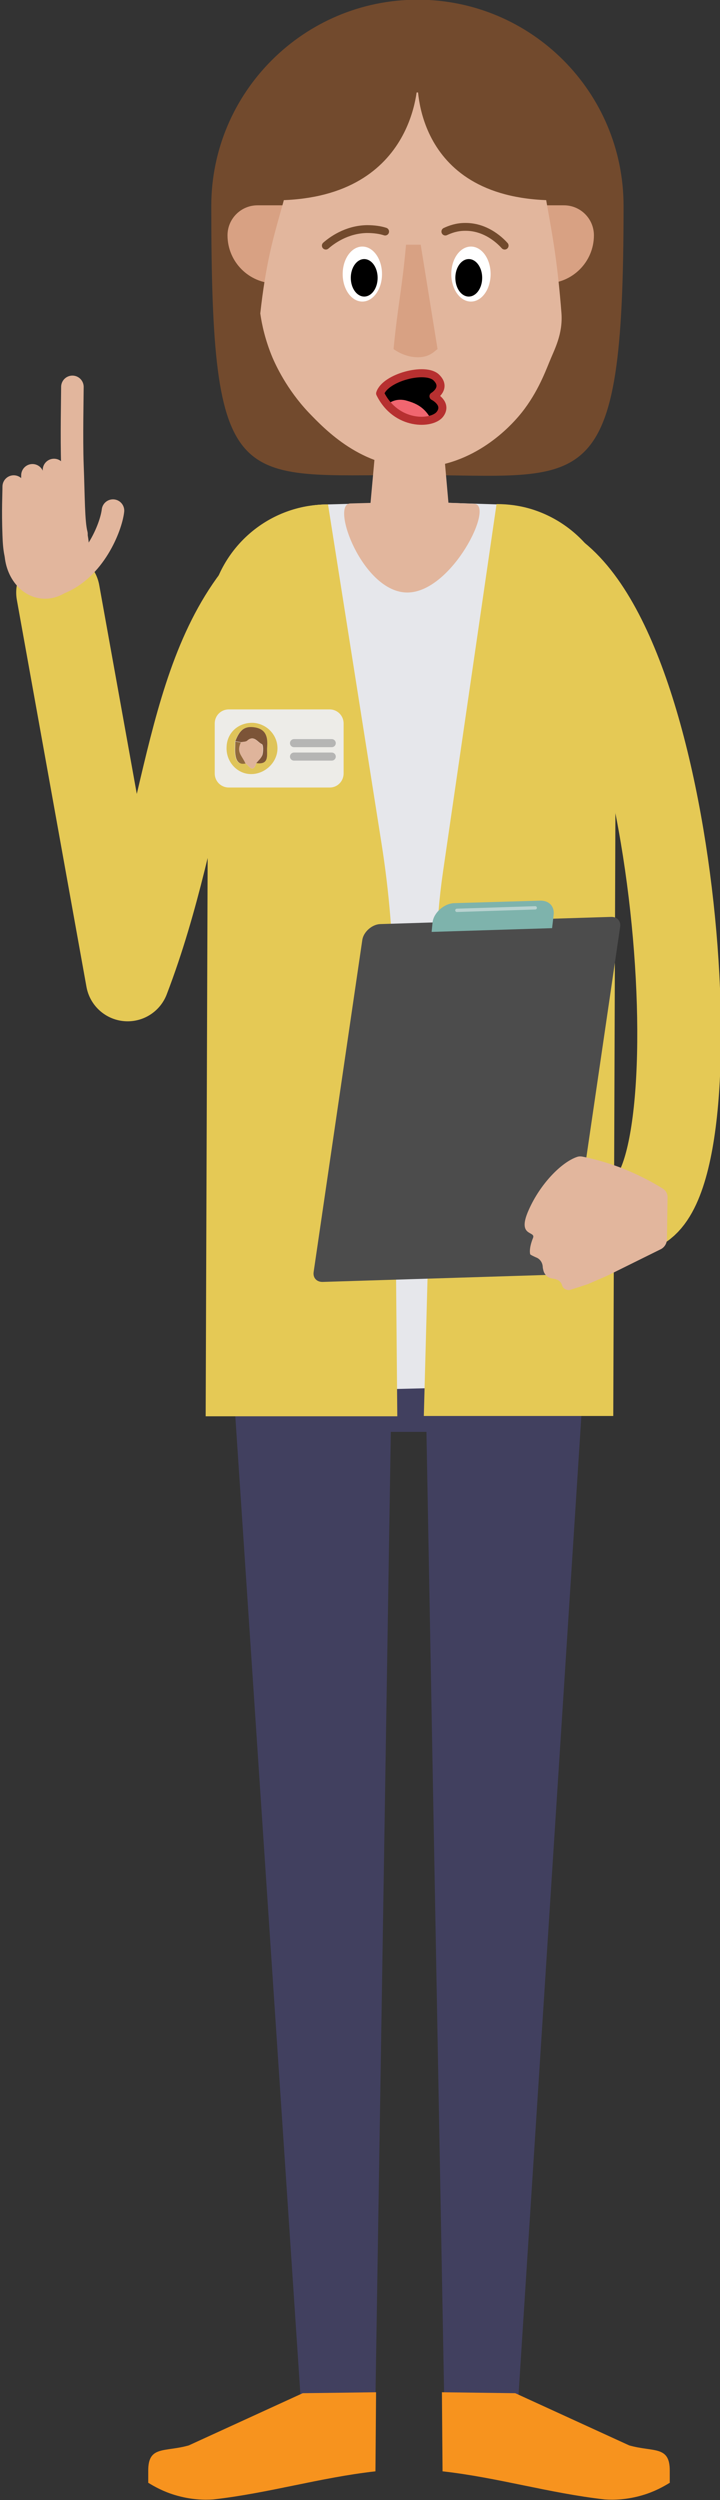
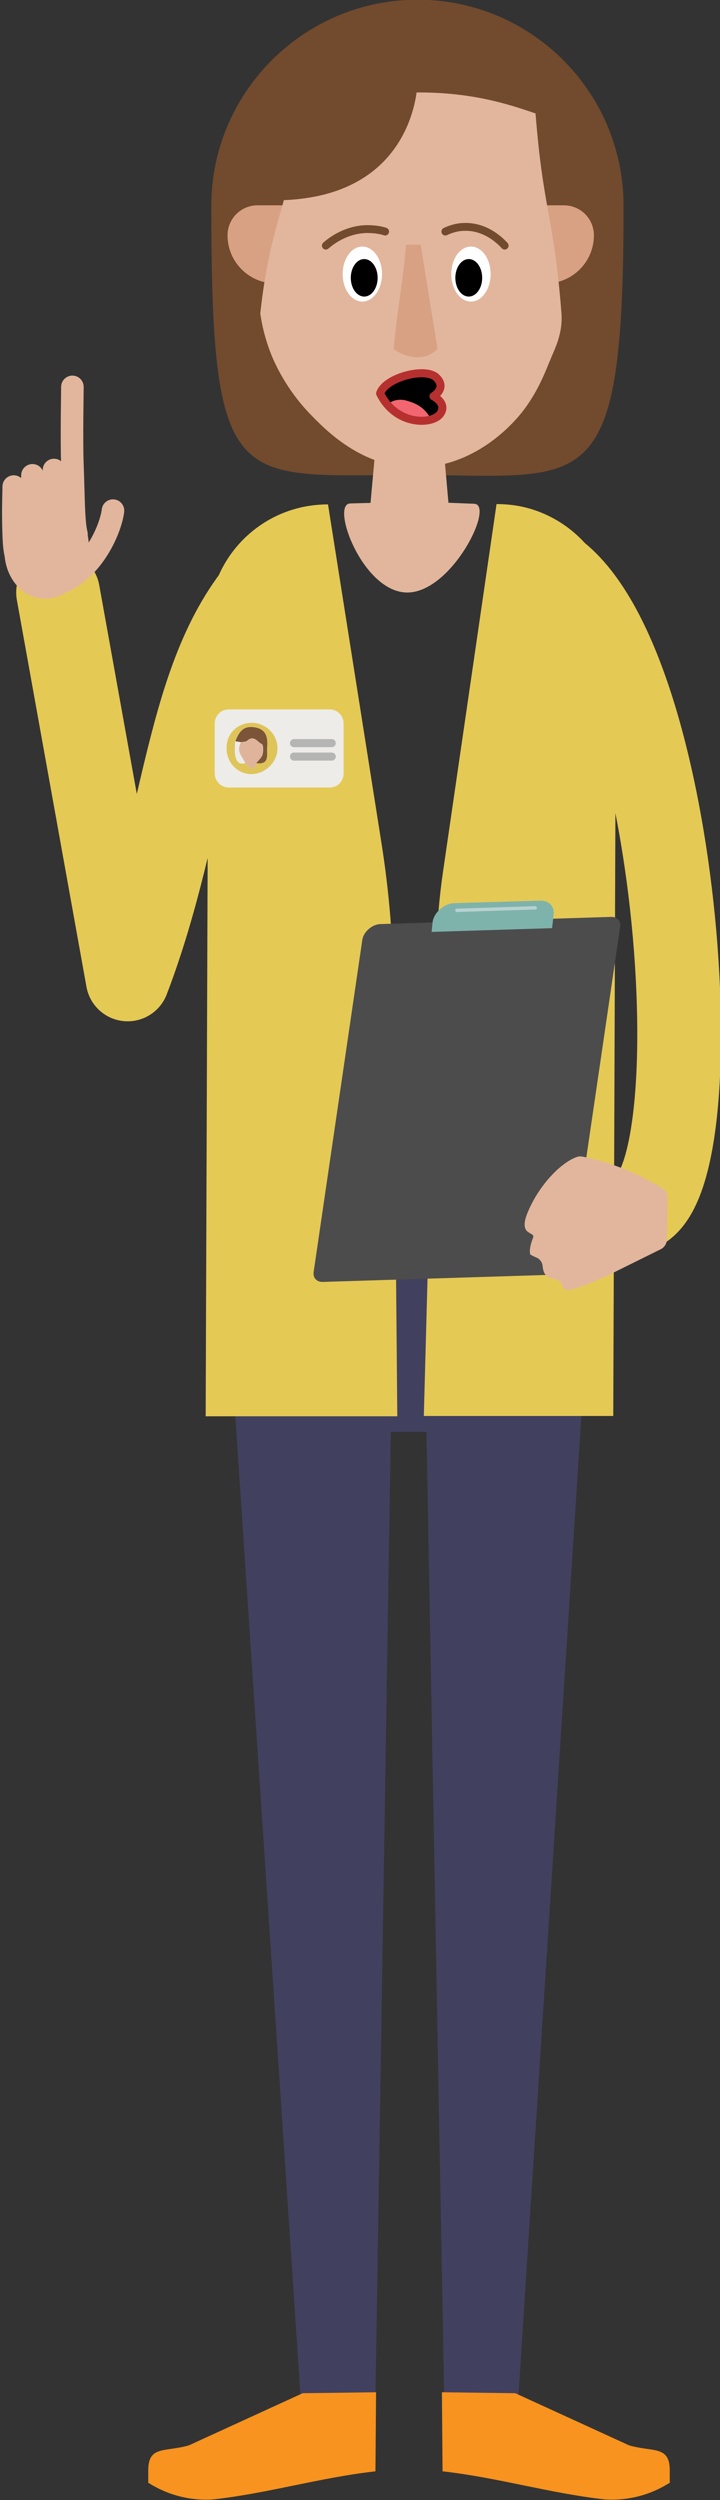
<svg xmlns="http://www.w3.org/2000/svg" version="1.1" id="Layer_1" x="0px" y="0px" viewBox="0 0 230.7 800" style="enable-background:new 0 0 230.7 800;" xml:space="preserve">
  <rect x="0" y="0" width="230.7" height="800" fill="#333333" stroke="none" />
  <style type="text/css">
	.st0{fill:#724A2D;}
	.st1{fill:#41405F;}
	.st2{fill:#E6E7EB;}
	.st3{fill:#F7931E;}
	.st4{fill:#E2B69D;}
	.st5{fill:none;stroke:#E5C955;stroke-width:26.817;stroke-miterlimit:10;}
	.st6{fill:#D8A183;}
	.st7{fill:#FFFFFF;}
	.st8{fill:none;stroke:#724A2D;stroke-width:2.512;stroke-linecap:round;stroke-miterlimit:10;}
	.st9{fill:none;stroke:#B73030;stroke-width:6;stroke-linecap:round;stroke-miterlimit:10;}
	.st10{fill:#E5C955;}
	.st11{fill:#4C4C4C;}
	.st12{fill:#7EB3AC;}
	.st13{fill:none;stroke:#B8D2D0;stroke-width:1.067;stroke-linecap:round;stroke-linejoin:round;stroke-miterlimit:10;}
	.st14{fill:none;stroke:#AAAAAA;stroke-width:3;stroke-miterlimit:10;}
	.st15{fill:none;stroke:#E5C955;stroke-width:26.817;stroke-linecap:round;stroke-linejoin:round;stroke-miterlimit:10;}
	.st16{fill:none;stroke:#E2B69D;stroke-width:7.223;stroke-linecap:round;stroke-linejoin:round;stroke-miterlimit:10;}
	.st17{fill:#F16670;}
	.st18{fill:none;stroke:#B73030;stroke-width:2.58;stroke-linecap:round;stroke-linejoin:round;stroke-miterlimit:10;}
	.st19{fill:#EDECE8;}
	.st20{fill:#DFC45A;}
	.st21{fill:#7C5437;}
	.st22{fill:#916A3D;}
	.st23{fill:none;stroke:#B5B5B4;stroke-width:2.58;stroke-linecap:round;stroke-miterlimit:10;}
	.st24{fill:#DFB49B;}
</style>
  <path class="st0" d="M67.7,65.9c0,92.8,7.9,86.1,64.2,86.1c56.5,0,67.9,9.3,67.9-86.1c0-36.5-29.6-66-66-66S67.7,29.5,67.7,65.9z" />
  <polygon class="st1" points="165.9,770.1 142.4,771.4 135.8,412.4 188.9,412.4 " />
  <polygon class="st1" points="96.6,771.4 120.3,767.3 125.9,415.7 72.9,415.7 " />
  <rect x="97.5" y="393.1" transform="matrix(-1 -4.489088e-11 4.489088e-11 -1 263.356 851.286)" class="st1" width="68.4" height="65.2" />
-   <path class="st2" d="M80.3,445.6l94-2.3l5.7-162.1c0-17.4,5.9-113.6-10-118.3c-3.4-1-7-1.5-10.8-1.5l-25.1-0.8l-0.8,0l-6.2,0.2  l-21.8,0.6c-2.7,0-5.4,0.3-7.9,0.8c-17.4,3.6-19.9,79.9-19.9,98.4L80.3,445.6z" />
  <path class="st3" d="M214.7,794.4c-2.1,1.3-5,2.9-8.7,4c-5,1.5-9.3,1.6-12.2,1.4c-17.8-2-34.2-7-52-9l-0.2-25.3l23.5,0.3l36.5,16.7  c7.7,2.2,13,0,13,8V794.4z" />
  <path class="st4" d="M151.9,161.2l-17.9-0.7l-7.1,0.2l-14.7,0.4c-6.4,0.2,4,28.5,18.3,28.5S158.7,161.4,151.9,161.2z" />
  <path class="st3" d="M47.4,794.4c2.1,1.3,5,2.9,8.7,4c5,1.5,9.3,1.6,12.2,1.4c17.8-2,34.2-7,52-9l0.2-25.3l-23.5,0.3l-36.5,16.7  c-7.7,2.2-13,0-13,8V794.4z" />
  <path class="st5" d="M171.4,179.7c45.5,16.9,59,196.3,33.3,207.3" />
  <path class="st4" d="M118.1,167.8l7.3,3.4c3.8,1.8,8.3,1.7,12.1-0.1l6.8-3.3l-3.7-41.9h-18.7L118.1,167.8z" />
  <g>
    <path class="st6" d="M171.4,90.7h3.5c8.5,0,15.4-6.9,15.4-15.4v0c0-5.3-4.3-9.6-9.6-9.6h-9.3V90.7z" />
    <path class="st6" d="M91.8,90.7h-3.5c-8.5,0-15.4-6.9-15.4-15.4v0c0-5.3,4.3-9.6,9.6-9.6h9.3V90.7z" />
    <path id="XMLID_3_" class="st4" d="M83.4,100.3c0.5,3.6,1.6,8.6,3.9,14.1c1,2.3,4.5,10.1,11.6,17.6c5.3,5.5,17,17.8,34.7,17.6   c18.6-0.2,30.5-14,32.5-16.3c5.7-6.6,8.5-14,9.9-17.4c1.6-4,4.4-8.9,3.9-15.7c-2.4-30.8-5.9-33.1-8.3-63.9   c-9.3-3.2-21.3-7-39.3-6.7c-16.4,0.2-27.2,3.7-36.1,6.7C92.7,67.2,86.8,69.4,83.4,100.3z" />
    <path class="st6" d="M130.1,78.3h4.7l5.4,33.4c-1.1,0.7-3,3.4-8.6,2.4c-2.5-0.5-4.4-1.6-5.5-2.4C127.5,97.3,128.8,92.8,130.1,78.3z   " />
    <ellipse class="st7" cx="150.9" cy="87.7" rx="6.3" ry="8.8" />
    <ellipse cx="150.2" cy="88.9" rx="4.3" ry="6" />
    <ellipse class="st7" cx="116.1" cy="87.7" rx="6.3" ry="8.8" />
    <ellipse cx="116.7" cy="88.9" rx="4.3" ry="6" />
  </g>
  <path class="st8" d="M142.7,74.1c1.5-0.7,3.6-1.5,6.3-1.5c7.1-0.1,11.8,5,12.7,6" />
  <path class="st8" d="M123.4,74.1c-1.5-0.5-3.5-0.8-5.8-0.8c-6.7,0.1-11.5,3.8-13.2,5.3" />
-   <path class="st0" d="M133.8,26.1c0,0-1.6,38.4,45,38c10.7,0,1.4-24.7-4.8-33.8C169.3,23.5,133.2,10,133.8,26.1z" />
  <path class="st0" d="M133.8,26.1c0,0-0.1,38.4-46.7,38c-10.7,0-5.9-31.3,4.8-33.8C102.1,27.9,133.7,10.7,133.8,26.1z" />
  <path class="st10" d="M135.8,453.1h60.7l0.9-253.5c0-17.4-11.6-32.1-27.5-36.8c-3.4-1-7-1.5-10.8-1.5L142,278.6  c-1.3,8.8-2,17.6-2.2,26.5L135.8,453.1z" />
  <path class="st10" d="M122.2,269.6l-17.1-108.2c-2.7,0-5.4,0.3-7.9,0.8c-17.4,3.6-30.4,19-30.4,37.5l-0.9,253.5h61.4L126.1,317  C126,301.1,124.7,285.3,122.2,269.6z" />
  <g>
    <g>
      <path class="st11" d="M177.4,407.9l-73.9,2.3c-2,0.1-3.3-1.3-3-3.2l15.6-106.3c0.4-2.5,3.1-4.9,5.7-5l73.9-2.3    c2-0.1,3.3,1.3,3,3.2l-15.6,106.3C182.8,405.4,180,407.8,177.4,407.9z" />
      <path class="st4" d="M213.9,383.1c0-1.2-0.6-2.2-1.6-2.8c-3.7-2.3-8.3-4.7-13.8-6.8c-4.3-1.6-8.4-2.7-11.9-3.4    c-0.6-0.1-1.1-0.1-1.7,0.1c-5,1.7-11.8,8.6-15.5,17c-3.9,8.7,2.3,6.6,1.4,8.9c-1.5,3.7-0.9,5.3-0.9,5.3l0,0    c0.4,0.3,0.9,0.5,1.5,0.8c0.1,0,0.1,0,0.2,0.1c1.3,0.4,2.2,1.6,2.3,3c0,0.4,0.1,0.8,0.2,1.2c0,0,0,0,0,0c0.3,1.3,1.4,2.4,2.8,2.6    l0.6,0.1c1.2,0.2,2.3,0.9,2.6,2.1c0,0.1,0.1,0.2,0.1,0.3c0.4,0.8,1.3,1.3,2.3,1.2c1.9-0.6,3.8-1.2,5.6-1.8c0.1,0,0.2-0.1,0.3-0.1    l6-2.6l17.4-8.6c1.1-0.6,1.8-1.7,1.9-3L213.9,383.1z" />
    </g>
    <path class="st12" d="M176.9,297l-38.6,1.2l0.3-3c0.3-3.1,3.7-6.1,6.9-6.2l27.5-0.8c2.9-0.1,4.7,1.8,4.4,4.5L176.9,297z" />
    <line class="st13" x1="146.4" y1="291.3" x2="171.5" y2="290.5" />
  </g>
  <path class="st15" d="M89.1,182.7c-30,28.5-28.4,79.1-48.2,130.7L18.6,189.6" />
  <ellipse transform="matrix(0.114 -0.993 0.993 0.114 -161.239 170.486)" class="st4" cx="15" cy="175.7" rx="16" ry="13.5" />
  <path class="st16" d="M19,186.6c11.2-4.3,16.6-17.9,17.2-23.2" />
  <path class="st16" d="M24.5,170.9c-1-3.8-0.9-12.1-1.3-22.2c-0.3-8.2,0-22.4,0-24.9" />
  <path class="st16" d="M19,184c-1-3.8-1.4-7.9-1.7-18.1c-0.3-8.2,0-12.9,0-15.5" />
  <path class="st16" d="M13,185.7c-1-3.8-2.3-7.9-2.6-18.1c-0.3-8.2,0-12.9,0-15.5" />
  <path class="st16" d="M7.8,183.2c-1-3.8-3.1-1.9-3.4-12c-0.3-8.2,0-12.9,0-15.5" />
  <path d="M121.8,125.9c1.6-5.1,14.5-8.5,18-5.1s-0.9,6-0.9,6s4.6,2.3,2.1,5.7C138.5,135.9,126.9,136.3,121.8,125.9z" />
-   <path class="st17" d="M124.3,129.3c0,0,2.1-2,5.6-1.2c3.4,0.9,6.2,2.2,8.3,6.2c-7-1.3-9.1-1.3-9.1-1.3l-3.7-2.5L124.3,129.3z" />
+   <path class="st17" d="M124.3,129.3c0,0,2.1-2,5.6-1.2c3.4,0.9,6.2,2.2,8.3,6.2c-7-1.3-9.1-1.3-9.1-1.3l-3.7-2.5z" />
  <path class="st18" d="M121.8,125.9c1.6-5.1,14.5-8.5,18-5.1s-0.9,6-0.9,6s4.6,2.3,2.1,5.7C138.5,135.9,126.9,136.3,121.8,125.9z" />
  <g>
    <path class="st19" d="M105.7,252H73.3c-2.5,0-4.5-2-4.5-4.5v-16c0-2.5,2-4.5,4.5-4.5h32.3c2.5,0,4.5,2,4.5,4.5v16   C110.1,250,108.1,252,105.7,252z" />
    <path class="st20" d="M81,231.3c4.5,0.2,8.1,4,7.9,8.5c-0.2,4.4-4.2,8-8.6,7.9c-4.4-0.1-7.9-4-7.7-8.6   C72.7,234.5,76.3,231.2,81,231.3z M78.6,244.2c0.3,0.2,0.5,0.5,0.8,0.7c1.4,1.7,2.2,1.1,2.7-0.7c4.4,0.5,3.3-2.7,3.4-5.1   c0.2-2.9-0.2-5.5-3.7-6.2c-3.3-0.7-5,0.5-6.5,4.4c0,1.5-0.2,3.1,0.1,4.6C75.7,243.6,76.6,244.8,78.6,244.2L78.6,244.2z" />
    <path class="st21" d="M82.1,244.2c0.7-0.9,1.7-1.7,2-2.7c0.3-1.1,0.3-3.2-0.2-3.4c-1.4-0.6-2.5-3-4.6-1.1c-0.5,0.4-1.3,0.4-2,0.5   c-0.6-0.1-1.2-0.2-1.9-0.3c1.5-3.9,3.2-5,6.5-4.4c3.5,0.7,3.9,3.3,3.7,6.2C85.4,241.5,86.5,244.8,82.1,244.2z" />
-     <path class="st22" d="M75.4,237.3c0.6,0.1,1.2,0.2,1.9,0.3c0.5,2.2,0.9,4.4,1.4,6.7c-2,0.5-2.9-0.7-3.2-2.4   C75.2,240.4,75.4,238.9,75.4,237.3z" />
    <line class="st23" x1="94.2" y1="237.8" x2="106.3" y2="237.8" />
    <line class="st23" x1="94.2" y1="242.1" x2="106.3" y2="242.1" />
    <path class="st24" d="M82.1,244.2c-0.5,1.8-1.3,2.4-2.7,0.7c-0.3-0.2-0.5-0.5-0.8-0.7l0,0c-1.2-2.6-2.9-3.5-1.4-6.7   c0.7-0.2,1.6-0.1,2-0.5c2.1-1.9,3.2,0.5,4.6,1.1c0.5,0.2,0.5,2.3,0.2,3.4C83.8,242.6,82.8,243.3,82.1,244.2z" />
  </g>
</svg>